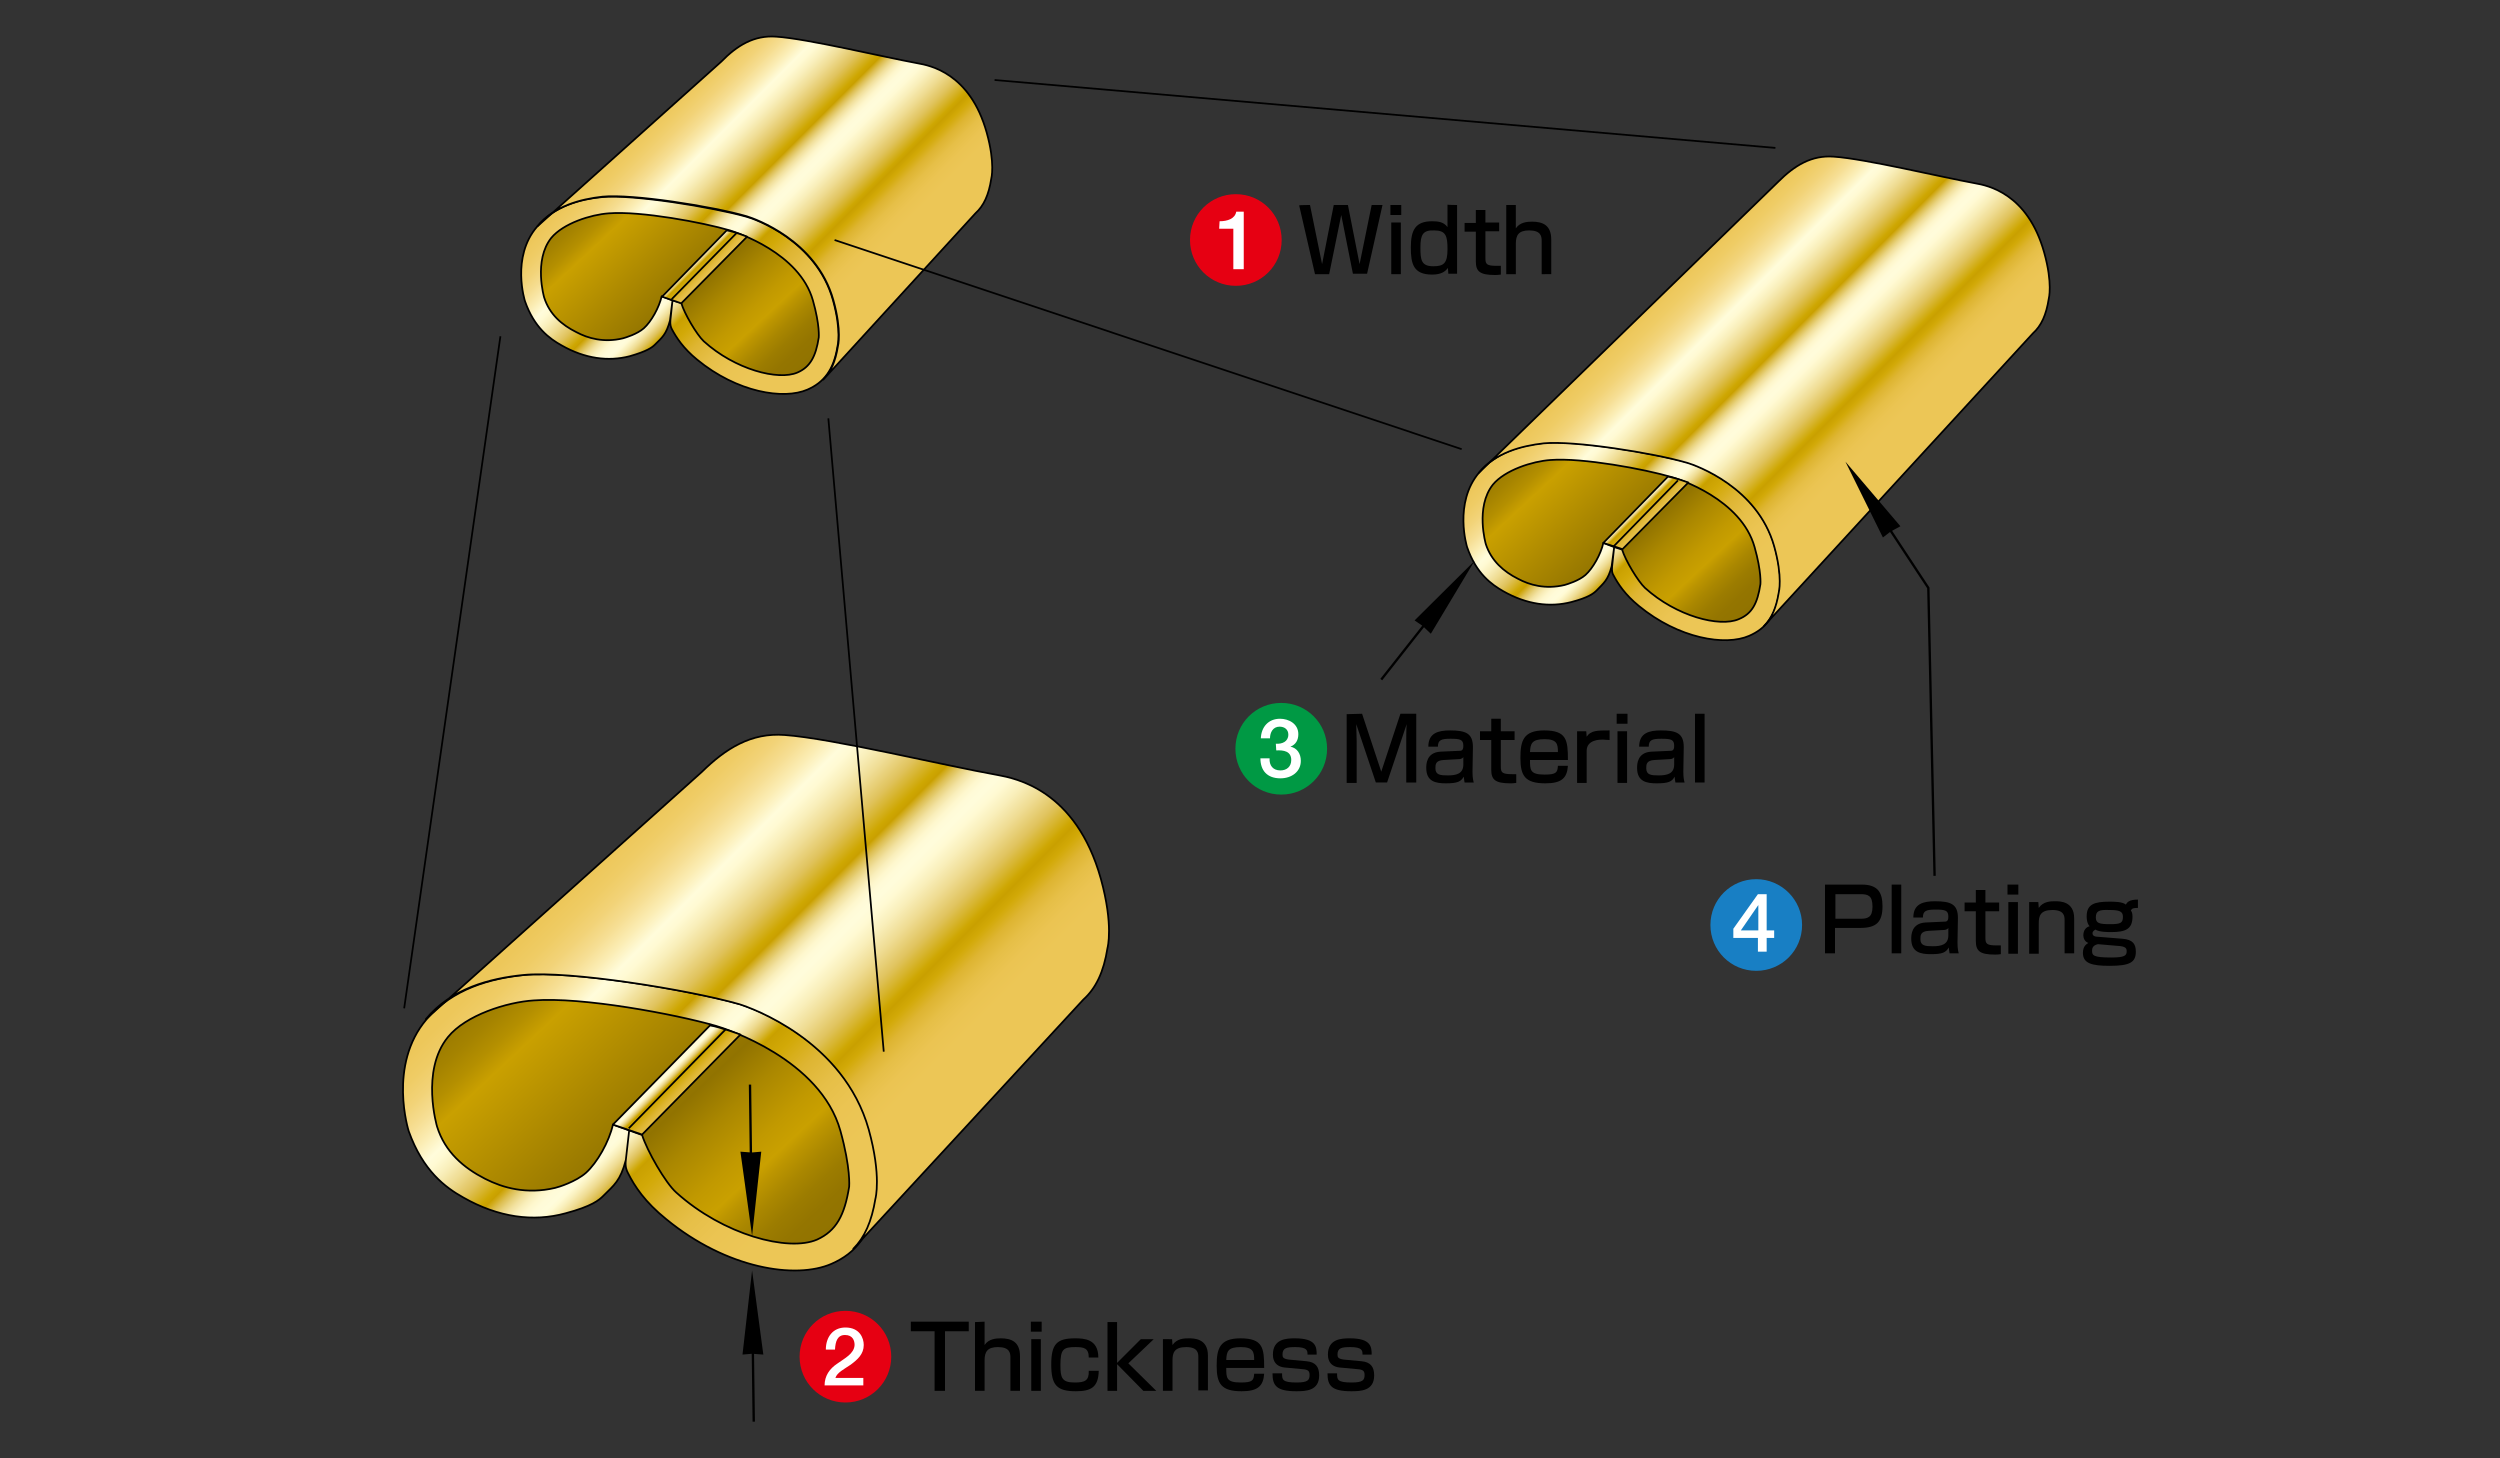
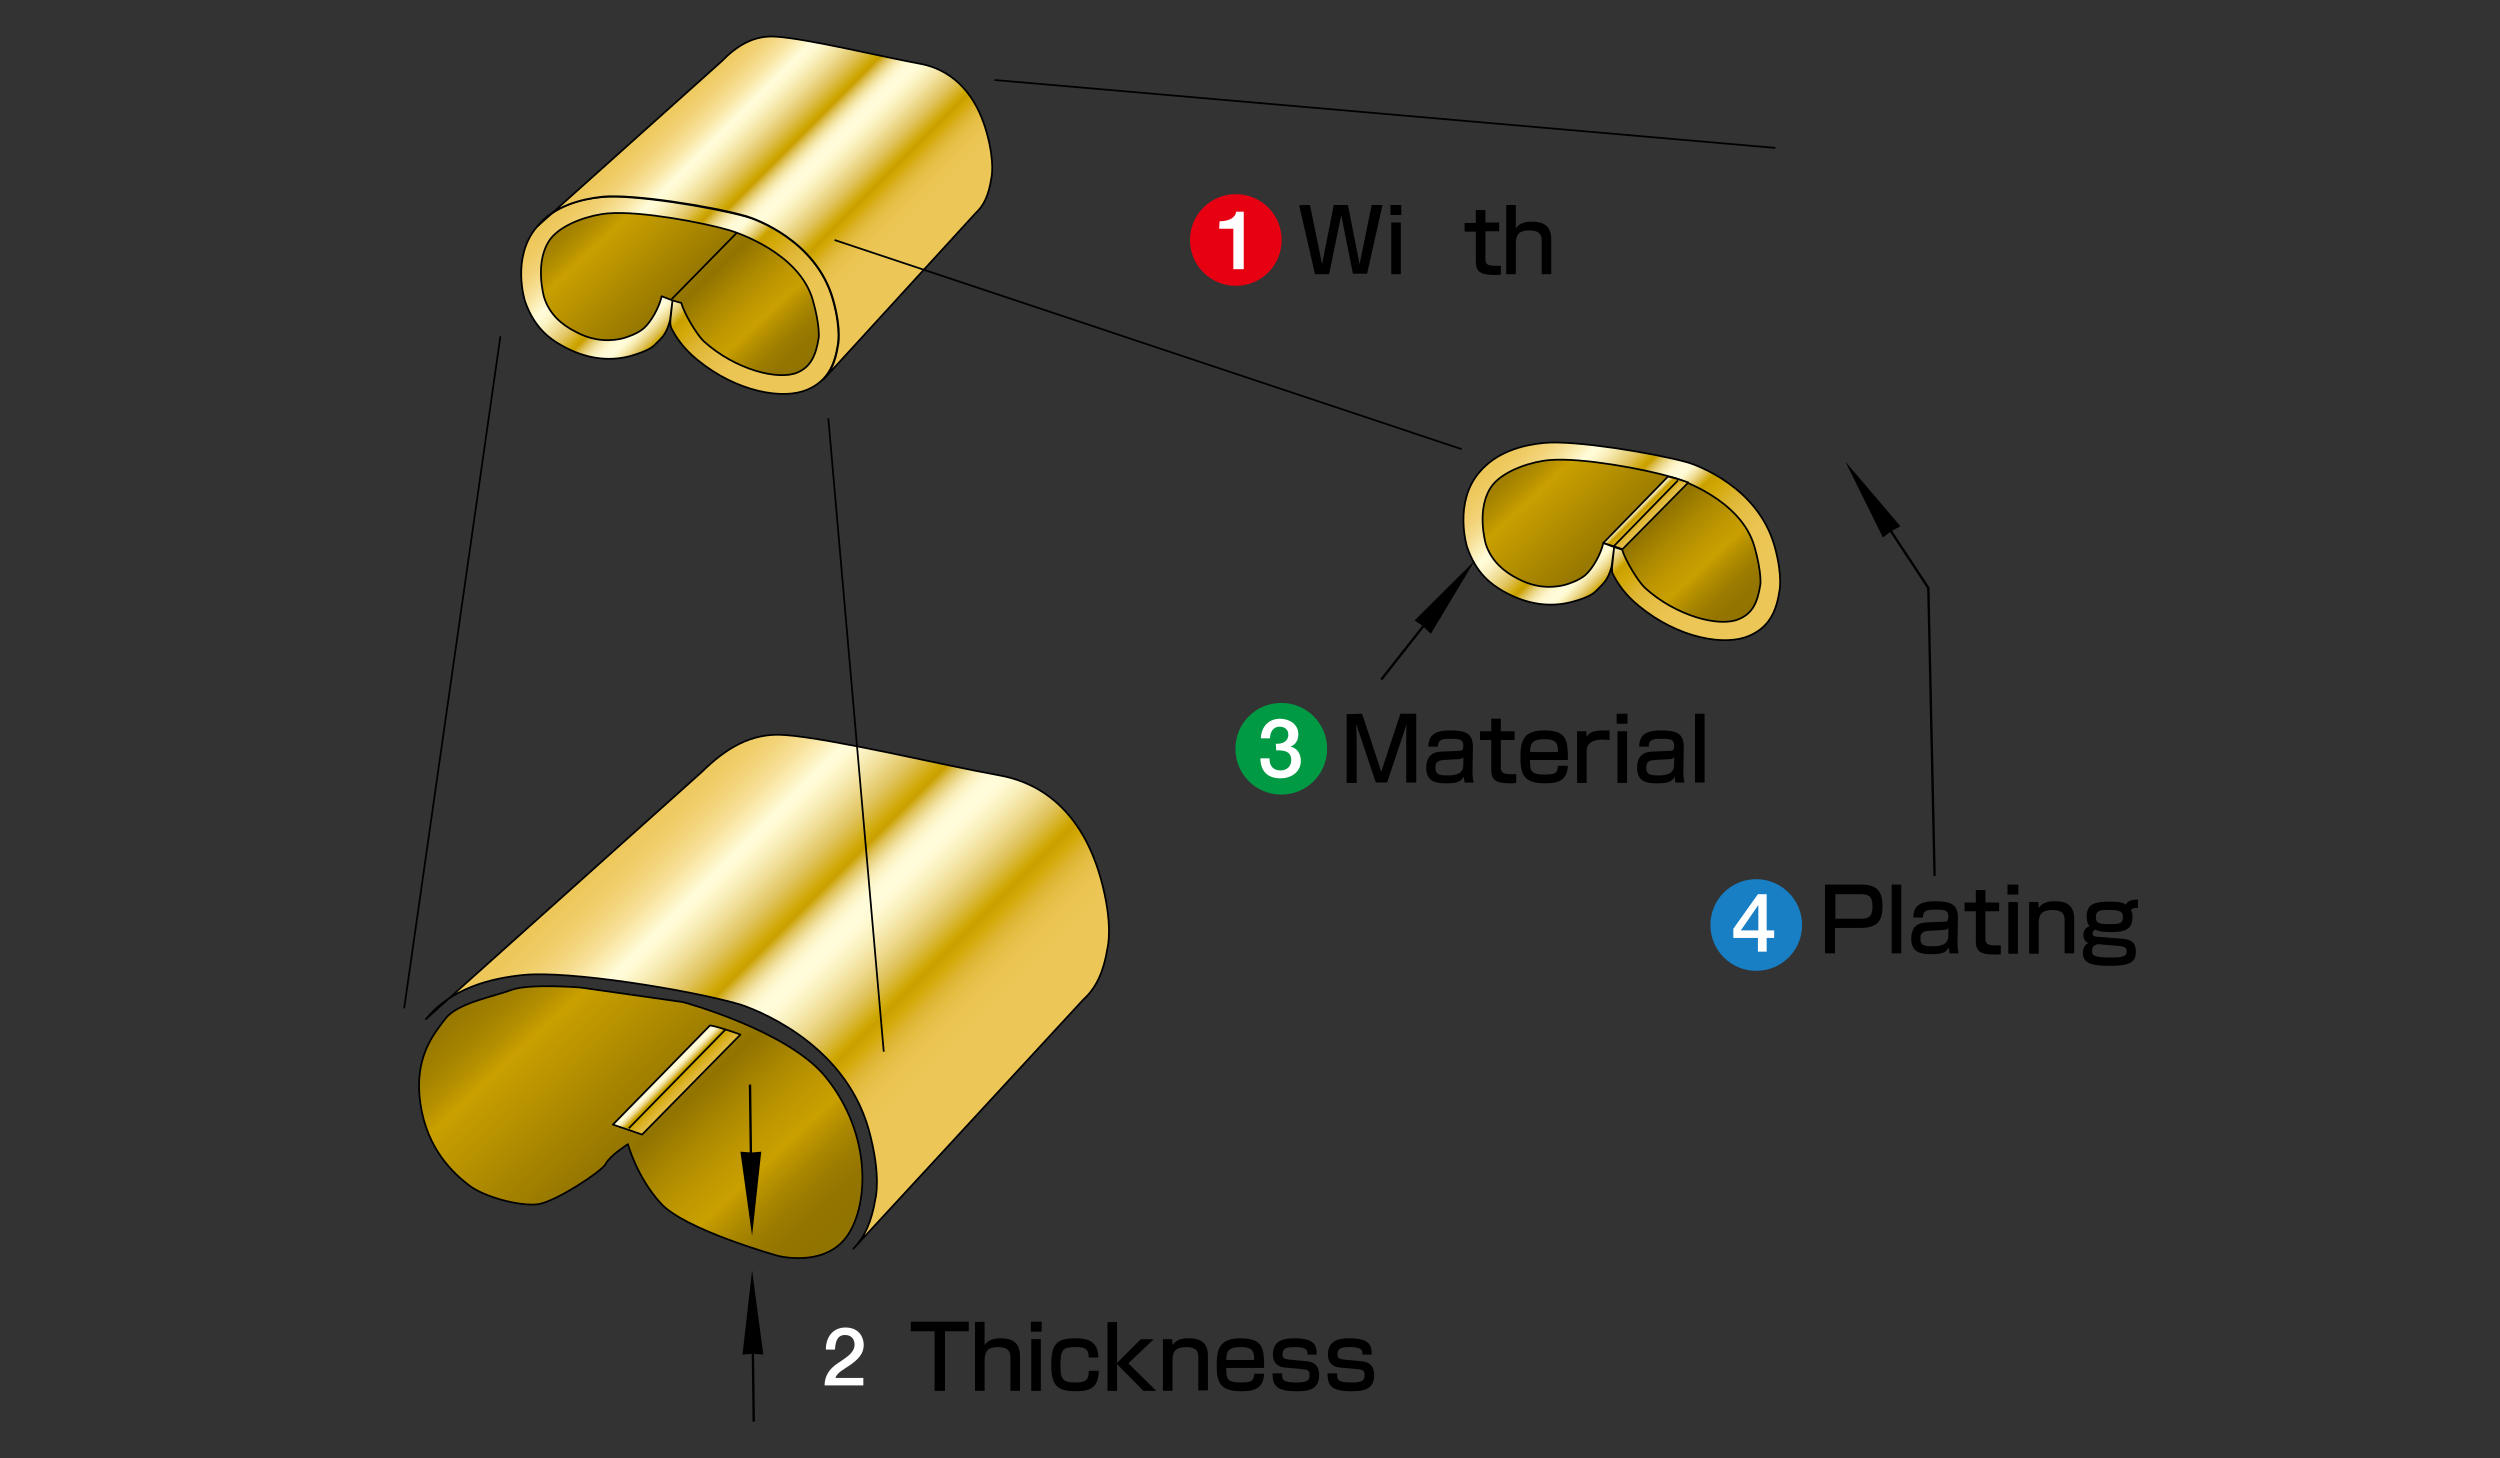
<svg xmlns="http://www.w3.org/2000/svg" version="1.1" id="レイヤー_1" x="0px" y="0px" width="600px" height="350px" viewBox="0 0 600 350" style="enable-background:new 0 0 600 350;" xml:space="preserve">
  <rect x="0" y="0" width="600" height="350" fill="#333333" stroke="none" />
  <style type="text/css">
	.st0{fill:url(#SVGID_1_);stroke:#000000;stroke-width:0.425;stroke-linejoin:round;}
	
		.st1{fill:url(#SVGID_00000135680457120562753340000013405902166769280130_);stroke:#000000;stroke-width:0.425;stroke-linejoin:round;}
	
		.st2{fill:url(#SVGID_00000093171686733970565090000006019366175213952689_);stroke:#000000;stroke-width:0.425;stroke-linejoin:round;}
	
		.st3{fill:url(#SVGID_00000151514083825297148650000016065581625967829421_);stroke:#000000;stroke-width:0.425;stroke-linejoin:round;}
	.st4{fill:none;stroke:#000000;stroke-width:0.425;stroke-linejoin:round;}
	
		.st5{fill:url(#SVGID_00000109714013015815137930000017648202013504132249_);stroke:#000000;stroke-width:0.425;stroke-linejoin:round;}
	
		.st6{fill:url(#SVGID_00000069389288696015543600000017967283785116639361_);stroke:#000000;stroke-width:0.425;stroke-linejoin:round;}
	
		.st7{fill:url(#SVGID_00000029008910599344783200000001464283186257465482_);stroke:#000000;stroke-width:0.425;stroke-linejoin:round;}
	
		.st8{fill:url(#SVGID_00000114060394501886583290000018403868144698899643_);stroke:#000000;stroke-width:0.425;stroke-linejoin:round;}
	
		.st9{fill:url(#SVGID_00000120522765210107142030000017618407135289553585_);stroke:#000000;stroke-width:0.425;stroke-linejoin:round;}
	
		.st10{fill:url(#SVGID_00000182527131095356508970000003490027778189301129_);stroke:#000000;stroke-width:0.425;stroke-linejoin:round;}
	
		.st11{fill:url(#SVGID_00000065070235646579630120000014024638353010619552_);stroke:#000000;stroke-width:0.425;stroke-linejoin:round;}
	
		.st12{fill:url(#SVGID_00000071531933801744504160000015345336017772912824_);stroke:#000000;stroke-width:0.425;stroke-linejoin:round;}
	.st13{fill:none;stroke:#000000;stroke-width:0.425;}
	.st14{fill:none;stroke:#000000;stroke-width:0.567;}
	.st15{fill:#E60012;}
	.st16{fill:#FFFFFF;}
	.st17{fill:#009944;}
	.st18{fill:#187FC4;}
</style>
  <g>
    <g>
      <g>
        <linearGradient id="SVGID_1_" gradientUnits="userSpaceOnUse" x1="44.53" y1="-53.119" x2="92.124" y2="-2.126" gradientTransform="matrix(1.369 0 0 1.369 64.719 103.756)">
          <stop offset="0.112" style="stop-color:#917300" />
          <stop offset="0.184" style="stop-color:#937400" />
          <stop offset="0.23" style="stop-color:#9A7A00" />
          <stop offset="0.268" style="stop-color:#A58300" />
          <stop offset="0.303" style="stop-color:#B48F00" />
          <stop offset="0.334" style="stop-color:#C79E00" />
          <stop offset="0.337" style="stop-color:#C9A000" />
          <stop offset="0.463" style="stop-color:#AD8900" />
          <stop offset="0.59" style="stop-color:#917300" />
          <stop offset="0.65" style="stop-color:#AA8700" />
          <stop offset="0.72" style="stop-color:#C19900" />
          <stop offset="0.758" style="stop-color:#C9A000" />
          <stop offset="0.777" style="stop-color:#BC9500" />
          <stop offset="0.809" style="stop-color:#AA8700" />
          <stop offset="0.842" style="stop-color:#9C7C00" />
          <stop offset="0.876" style="stop-color:#947500" />
          <stop offset="0.916" style="stop-color:#917300" />
        </linearGradient>
        <path class="st0" d="M192.8,63.5c-6.1-7.4-22.7-11.8-22.7-11.8l-16.4-2.3c0,0-8.3-0.6-11.1,0.4c-2.8,1.1-8.7,2.1-10.6,4.7     c-1.9,2.6-5,6.3-3.9,13.5c1.1,7.2,5.3,11.1,7.8,13c2.6,1.9,8.3,3.4,11.1,3c2.8-0.4,10.1-5.2,10.8-6.5s3.6-3.1,3.6-3.1     s1.4,5.2,5.2,9.4c3.8,4.2,18.8,8.5,18.8,8.5s7.1,1.9,10.8-2.8C199.8,84.6,200.6,72.9,192.8,63.5z" />
        <linearGradient id="SVGID_00000034786563218197486200000010678676870317973906_" gradientUnits="userSpaceOnUse" x1="38.868" y1="124.56" x2="80.419" y2="166.111" gradientTransform="matrix(1.369 0 0 1.369 82.058 -126.98)">
          <stop offset="1.120000e-02" style="stop-color:#ECC656" />
          <stop offset="5.540000e-02" style="stop-color:#EDC75A" />
          <stop offset="9.370000e-02" style="stop-color:#EFCC65" />
          <stop offset="0.13" style="stop-color:#F2D378" />
          <stop offset="0.165" style="stop-color:#F6DE93" />
          <stop offset="0.198" style="stop-color:#FBEDB4" />
          <stop offset="0.23" style="stop-color:#FFFCDB" />
          <stop offset="0.245" style="stop-color:#FFFAD3" />
          <stop offset="0.268" style="stop-color:#F9EFBB" />
          <stop offset="0.297" style="stop-color:#EFDC93" />
          <stop offset="0.331" style="stop-color:#E0C35D" />
          <stop offset="0.367" style="stop-color:#CEA702" />
          <stop offset="0.376" style="stop-color:#C9A000" />
          <stop offset="0.382" style="stop-color:#D1AB1B" />
          <stop offset="0.393" style="stop-color:#DDBF53" />
          <stop offset="0.404" style="stop-color:#E8D27D" />
          <stop offset="0.415" style="stop-color:#F2E19F" />
          <stop offset="0.427" style="stop-color:#F9EEBA" />
          <stop offset="0.439" style="stop-color:#FEF7CD" />
          <stop offset="0.452" style="stop-color:#FFFBD8" />
          <stop offset="0.466" style="stop-color:#FFFCDB" />
          <stop offset="0.474" style="stop-color:#FFFAD3" />
          <stop offset="0.485" style="stop-color:#F9EFBB" />
          <stop offset="0.5" style="stop-color:#EFDC93" />
          <stop offset="0.516" style="stop-color:#E0C35D" />
          <stop offset="0.535" style="stop-color:#CEA702" />
          <stop offset="0.539" style="stop-color:#C9A000" />
          <stop offset="0.572" style="stop-color:#D2A907" />
          <stop offset="0.626" style="stop-color:#DEB532" />
          <stop offset="0.682" style="stop-color:#E6BF47" />
          <stop offset="0.741" style="stop-color:#EBC452" />
          <stop offset="0.809" style="stop-color:#ECC656" />
          <stop offset="0.919" style="stop-color:#ECC656" />
          <stop offset="0.927" style="stop-color:#ECC656" />
        </linearGradient>
        <path style="fill:url(#SVGID_00000034786563218197486200000010678676870317973906_);stroke:#000000;stroke-width:0.425;stroke-linejoin:round;" d="     M161.4,72.1l-2.6-1c-0.6,2.7-2.5,6.1-4.3,7.7c-1.6,1.4-4.3,2.2-5,2.4c-4.6,1.1-8.4,0-11.2-1.5c-3.4-1.7-6.4-4.2-7.7-8.3     c0,0-2.6-8.9,1.7-14.3c2.9-3.5,9.5-5.6,13.8-5.9c7.7-0.6,22.6,2.2,29.1,4.1c1.6,0.5,16.7,5.4,19.9,16.8c1.7,6,1.4,8.9,1.4,8.9     c-0.7,4.6-2.1,7.1-5.1,8.4c-4.6,2-15-0.7-22.5-7.5c-1.7-1.6-4.7-6.7-5.4-9.2L161.4,72.1l-0.5,4.7c-0.1,1.1,0.1,1.7,0.3,2.1     c1.1,2.1,2.8,4.7,6.1,7.4c9.6,7.9,20.8,9.7,26.5,7.2c3.9-1.7,6.3-4.7,7.2-10.4c0,0,1-3.6-1.1-11.1c-4-14.3-18.8-19.5-20.8-20     c-8.2-2.3-27.3-5.4-34.6-4.7c-5.3,0.5-11.5,2.2-15.6,7.1c-6.3,7.3-2.9,17.9-2.9,17.9c2.2,6.3,5.9,9,8.8,10.6     c5.6,3.2,11.2,3.9,16.3,2.6c4.2-1.2,5.4-2.1,6.1-2.8c1.7-1.7,2.7-2.4,3.6-5.8L161.4,72.1z" />
        <linearGradient id="SVGID_00000178917187879475653040000011779205876610087046_" gradientUnits="userSpaceOnUse" x1="57.376" y1="106.064" x2="98.926" y2="147.613" gradientTransform="matrix(1.369 0 0 1.369 82.058 -126.98)">
          <stop offset="1.120000e-02" style="stop-color:#ECC656" />
          <stop offset="5.540000e-02" style="stop-color:#EDC75A" />
          <stop offset="9.370000e-02" style="stop-color:#EFCC65" />
          <stop offset="0.13" style="stop-color:#F2D378" />
          <stop offset="0.165" style="stop-color:#F6DE93" />
          <stop offset="0.198" style="stop-color:#FBEDB4" />
          <stop offset="0.23" style="stop-color:#FFFCDB" />
          <stop offset="0.248" style="stop-color:#FFFAD3" />
          <stop offset="0.275" style="stop-color:#F9EFBB" />
          <stop offset="0.31" style="stop-color:#EFDC93" />
          <stop offset="0.35" style="stop-color:#E0C35D" />
          <stop offset="0.394" style="stop-color:#CEA702" />
          <stop offset="0.405" style="stop-color:#C9A000" />
          <stop offset="0.41" style="stop-color:#D1AB1B" />
          <stop offset="0.421" style="stop-color:#DDBF53" />
          <stop offset="0.432" style="stop-color:#E8D27D" />
          <stop offset="0.443" style="stop-color:#F2E19F" />
          <stop offset="0.455" style="stop-color:#F9EEBA" />
          <stop offset="0.467" style="stop-color:#FEF7CD" />
          <stop offset="0.48" style="stop-color:#FFFBD8" />
          <stop offset="0.494" style="stop-color:#FFFCDB" />
          <stop offset="0.512" style="stop-color:#FFFAD3" />
          <stop offset="0.539" style="stop-color:#F9EFBB" />
          <stop offset="0.574" style="stop-color:#EFDC93" />
          <stop offset="0.614" style="stop-color:#E0C35D" />
          <stop offset="0.658" style="stop-color:#CEA702" />
          <stop offset="0.668" style="stop-color:#C9A000" />
          <stop offset="0.686" style="stop-color:#D2A907" />
          <stop offset="0.714" style="stop-color:#DEB532" />
          <stop offset="0.743" style="stop-color:#E6BF47" />
          <stop offset="0.774" style="stop-color:#EBC452" />
          <stop offset="0.809" style="stop-color:#ECC656" />
          <stop offset="0.919" style="stop-color:#ECC656" />
          <stop offset="0.927" style="stop-color:#ECC656" />
        </linearGradient>
        <path style="fill:url(#SVGID_00000178917187879475653040000011779205876610087046_);stroke:#000000;stroke-width:0.425;stroke-linejoin:round;" d="     M234.1,51.2c2-1.8,3.2-4.4,3.8-8.3c0,0,1-3.6-1.1-11.1c-4-14.3-13.7-16.1-16.5-16.6c-8.2-1.5-26.5-5.9-34-6.4     c-5.3-0.4-9.4,2.1-13.2,6L129,54.3c4-4.9,10.3-6.5,15.6-7.1c7.2-0.7,26.3,2.3,34.6,4.7c2,0.6,16.8,5.8,20.8,20.1     c2.1,7.5,1.1,11.1,1.1,11.1c-0.6,3.7-1.7,6.2-3.5,8L234.1,51.2z" />
        <linearGradient id="SVGID_00000047034752587671616220000014311687070999442832_" gradientUnits="userSpaceOnUse" x1="70.321" y1="-35.012" x2="80.225" y2="-25.107" gradientTransform="matrix(1.369 0 0 1.369 64.719 103.756)">
          <stop offset="1.120000e-02" style="stop-color:#ECC656" />
          <stop offset="5.540000e-02" style="stop-color:#EDC75A" />
          <stop offset="9.370000e-02" style="stop-color:#EFCC65" />
          <stop offset="0.13" style="stop-color:#F2D378" />
          <stop offset="0.165" style="stop-color:#F6DE93" />
          <stop offset="0.198" style="stop-color:#FBEDB4" />
          <stop offset="0.23" style="stop-color:#FFFCDB" />
          <stop offset="0.245" style="stop-color:#FFFAD3" />
          <stop offset="0.268" style="stop-color:#F9EFBB" />
          <stop offset="0.297" style="stop-color:#EFDC93" />
          <stop offset="0.331" style="stop-color:#E0C35D" />
          <stop offset="0.367" style="stop-color:#CEA702" />
          <stop offset="0.376" style="stop-color:#C9A000" />
          <stop offset="0.382" style="stop-color:#D1AB1B" />
          <stop offset="0.393" style="stop-color:#DDBF53" />
          <stop offset="0.404" style="stop-color:#E8D27D" />
          <stop offset="0.415" style="stop-color:#F2E19F" />
          <stop offset="0.427" style="stop-color:#F9EEBA" />
          <stop offset="0.439" style="stop-color:#FEF7CD" />
          <stop offset="0.452" style="stop-color:#FFFBD8" />
          <stop offset="0.466" style="stop-color:#FFFCDB" />
          <stop offset="0.474" style="stop-color:#FFFAD3" />
          <stop offset="0.485" style="stop-color:#F9EFBB" />
          <stop offset="0.5" style="stop-color:#EFDC93" />
          <stop offset="0.516" style="stop-color:#E0C35D" />
          <stop offset="0.535" style="stop-color:#CEA702" />
          <stop offset="0.539" style="stop-color:#C9A000" />
          <stop offset="0.572" style="stop-color:#D2A907" />
          <stop offset="0.626" style="stop-color:#DEB532" />
          <stop offset="0.682" style="stop-color:#E6BF47" />
          <stop offset="0.741" style="stop-color:#EBC452" />
          <stop offset="0.809" style="stop-color:#ECC656" />
          <stop offset="0.919" style="stop-color:#ECC656" />
          <stop offset="0.927" style="stop-color:#ECC656" />
        </linearGradient>
-         <path style="fill:url(#SVGID_00000047034752587671616220000014311687070999442832_);stroke:#000000;stroke-width:0.425;stroke-linejoin:round;" d="     M158.9,71.2l15.5-15.9c1.6,0.2,4.9,1.5,4.9,1.5l-15.8,16L158.9,71.2z" />
        <line class="st4" x1="161.2" y1="71.8" x2="176.8" y2="55.9" />
      </g>
      <g>
        <linearGradient id="SVGID_00000063614285870587452020000008140527310461768114_" gradientUnits="userSpaceOnUse" x1="150.168" y1="20.608" x2="197.763" y2="71.602" gradientTransform="matrix(2.053 0 0 2.053 -210.091 168.338)">
          <stop offset="0.112" style="stop-color:#917300" />
          <stop offset="0.184" style="stop-color:#937400" />
          <stop offset="0.23" style="stop-color:#9A7A00" />
          <stop offset="0.268" style="stop-color:#A58300" />
          <stop offset="0.303" style="stop-color:#B48F00" />
          <stop offset="0.334" style="stop-color:#C79E00" />
          <stop offset="0.337" style="stop-color:#C9A000" />
          <stop offset="0.463" style="stop-color:#AD8900" />
          <stop offset="0.59" style="stop-color:#917300" />
          <stop offset="0.65" style="stop-color:#AA8700" />
          <stop offset="0.72" style="stop-color:#C19900" />
          <stop offset="0.758" style="stop-color:#C9A000" />
          <stop offset="0.777" style="stop-color:#BC9500" />
          <stop offset="0.809" style="stop-color:#AA8700" />
          <stop offset="0.842" style="stop-color:#9C7C00" />
          <stop offset="0.876" style="stop-color:#947500" />
          <stop offset="0.916" style="stop-color:#917300" />
        </linearGradient>
        <path style="fill:url(#SVGID_00000063614285870587452020000008140527310461768114_);stroke:#000000;stroke-width:0.425;stroke-linejoin:round;" d="     M198,258.3c-9.2-11.1-34.1-17.8-34.1-17.8l-24.6-3.5c0,0-12.5-1-16.6,0.6c-4.2,1.6-13,3.1-15.9,7c-2.9,3.8-7.5,9.4-5.9,20.3     c1.6,10.9,7.9,16.7,11.7,19.6c3.8,2.9,12.5,5.1,16.6,4.5c4.1-0.6,15.2-7.8,16.2-9.7c0.9-1.9,5.3-4.7,5.3-4.7s2.1,7.8,7.8,14.1     c5.6,6.4,28.2,12.7,28.2,12.7s10.6,2.8,16.2-4.2C208.5,290.1,209.6,272.4,198,258.3z" />
        <linearGradient id="SVGID_00000166635914705437676160000017364808986394473126_" gradientUnits="userSpaceOnUse" x1="144.521" y1="198.285" x2="186.071" y2="239.835" gradientTransform="matrix(2.053 0 0 2.053 -184.08 -177.766)">
          <stop offset="1.120000e-02" style="stop-color:#ECC656" />
          <stop offset="5.540000e-02" style="stop-color:#EDC75A" />
          <stop offset="9.370000e-02" style="stop-color:#EFCC65" />
          <stop offset="0.13" style="stop-color:#F2D378" />
          <stop offset="0.165" style="stop-color:#F6DE93" />
          <stop offset="0.198" style="stop-color:#FBEDB4" />
          <stop offset="0.23" style="stop-color:#FFFCDB" />
          <stop offset="0.245" style="stop-color:#FFFAD3" />
          <stop offset="0.268" style="stop-color:#F9EFBB" />
          <stop offset="0.297" style="stop-color:#EFDC93" />
          <stop offset="0.331" style="stop-color:#E0C35D" />
          <stop offset="0.367" style="stop-color:#CEA702" />
          <stop offset="0.376" style="stop-color:#C9A000" />
          <stop offset="0.382" style="stop-color:#D1AB1B" />
          <stop offset="0.393" style="stop-color:#DDBF53" />
          <stop offset="0.404" style="stop-color:#E8D27D" />
          <stop offset="0.415" style="stop-color:#F2E19F" />
          <stop offset="0.427" style="stop-color:#F9EEBA" />
          <stop offset="0.439" style="stop-color:#FEF7CD" />
          <stop offset="0.452" style="stop-color:#FFFBD8" />
          <stop offset="0.466" style="stop-color:#FFFCDB" />
          <stop offset="0.474" style="stop-color:#FFFAD3" />
          <stop offset="0.485" style="stop-color:#F9EFBB" />
          <stop offset="0.5" style="stop-color:#EFDC93" />
          <stop offset="0.516" style="stop-color:#E0C35D" />
          <stop offset="0.535" style="stop-color:#CEA702" />
          <stop offset="0.539" style="stop-color:#C9A000" />
          <stop offset="0.572" style="stop-color:#D2A907" />
          <stop offset="0.626" style="stop-color:#DEB532" />
          <stop offset="0.682" style="stop-color:#E6BF47" />
          <stop offset="0.741" style="stop-color:#EBC452" />
          <stop offset="0.809" style="stop-color:#ECC656" />
          <stop offset="0.919" style="stop-color:#ECC656" />
          <stop offset="0.927" style="stop-color:#ECC656" />
        </linearGradient>
-         <path style="fill:url(#SVGID_00000166635914705437676160000017364808986394473126_);stroke:#000000;stroke-width:0.425;stroke-linejoin:round;" d="     M151,271.3l-3.9-1.4c-0.9,4.1-3.8,9.2-6.5,11.6c-2.4,2.1-6.5,3.4-7.4,3.6c-6.8,1.6-12.5,0-16.8-2.2c-5.1-2.6-9.6-6.4-11.5-12.5     c0,0-4-13.4,2.6-21.5c4.3-5.3,14.2-8.4,20.6-8.8c11.6-0.9,33.9,3.3,43.7,6.1c2.4,0.7,25.1,8,29.9,25.2c2.5,9,2.1,13.4,2.1,13.4     c-1.1,6.9-3.1,10.6-7.7,12.7c-6.9,3-22.5-1.1-33.8-11.3c-2.6-2.3-7-10-8.2-13.8L151,271.3l-0.8,7.1c-0.2,1.7,0.2,2.5,0.5,3.1     c1.6,3.2,4.1,7,9.2,11.1c14.5,11.9,31.1,14.5,39.7,10.7c5.9-2.6,9.4-7,10.7-15.6c0,0,1.5-5.4-1.6-16.6     c-6-21.4-28.2-29.2-31.1-30.1c-12.3-3.5-40.9-8.1-51.8-7c-8,0.8-17.2,3.3-23.4,10.6c-9.4,11-4.3,26.9-4.3,26.9     c3.4,9.5,8.8,13.5,13.1,15.9c8.4,4.8,16.8,5.9,24.5,3.8c6.4-1.7,8.1-3.2,9.1-4.2c2.6-2.6,4.1-3.6,5.4-8.6L151,271.3z" />
        <linearGradient id="SVGID_00000145753421102372560330000007214338285827251898_" gradientUnits="userSpaceOnUse" x1="163.024" y1="179.77" x2="204.573" y2="221.319" gradientTransform="matrix(2.053 0 0 2.053 -184.08 -177.766)">
          <stop offset="1.120000e-02" style="stop-color:#ECC656" />
          <stop offset="5.540000e-02" style="stop-color:#EDC75A" />
          <stop offset="9.370000e-02" style="stop-color:#EFCC65" />
          <stop offset="0.13" style="stop-color:#F2D378" />
          <stop offset="0.165" style="stop-color:#F6DE93" />
          <stop offset="0.198" style="stop-color:#FBEDB4" />
          <stop offset="0.23" style="stop-color:#FFFCDB" />
          <stop offset="0.248" style="stop-color:#FFFAD3" />
          <stop offset="0.275" style="stop-color:#F9EFBB" />
          <stop offset="0.31" style="stop-color:#EFDC93" />
          <stop offset="0.35" style="stop-color:#E0C35D" />
          <stop offset="0.394" style="stop-color:#CEA702" />
          <stop offset="0.405" style="stop-color:#C9A000" />
          <stop offset="0.41" style="stop-color:#D1AB1B" />
          <stop offset="0.421" style="stop-color:#DDBF53" />
          <stop offset="0.432" style="stop-color:#E8D27D" />
          <stop offset="0.443" style="stop-color:#F2E19F" />
          <stop offset="0.455" style="stop-color:#F9EEBA" />
          <stop offset="0.467" style="stop-color:#FEF7CD" />
          <stop offset="0.48" style="stop-color:#FFFBD8" />
          <stop offset="0.494" style="stop-color:#FFFCDB" />
          <stop offset="0.512" style="stop-color:#FFFAD3" />
          <stop offset="0.539" style="stop-color:#F9EFBB" />
          <stop offset="0.574" style="stop-color:#EFDC93" />
          <stop offset="0.614" style="stop-color:#E0C35D" />
          <stop offset="0.658" style="stop-color:#CEA702" />
          <stop offset="0.668" style="stop-color:#C9A000" />
          <stop offset="0.686" style="stop-color:#D2A907" />
          <stop offset="0.714" style="stop-color:#DEB532" />
          <stop offset="0.743" style="stop-color:#E6BF47" />
          <stop offset="0.774" style="stop-color:#EBC452" />
          <stop offset="0.809" style="stop-color:#ECC656" />
          <stop offset="0.919" style="stop-color:#ECC656" />
          <stop offset="0.927" style="stop-color:#ECC656" />
        </linearGradient>
        <path style="fill:url(#SVGID_00000145753421102372560330000007214338285827251898_);stroke:#000000;stroke-width:0.425;stroke-linejoin:round;" d="     M260,239.9c3-2.7,4.9-6.6,5.8-12.4c0,0,1.5-5.4-1.6-16.6c-6-21.4-20.5-24.1-24.8-24.9c-12.4-2.2-39.8-8.8-51.1-9.6     c-8-0.6-14.1,3.2-19.9,8.9l-66.2,59.3c6.1-7.4,15.4-9.8,23.4-10.6c10.9-1.1,39.5,3.5,51.8,7c2.9,0.9,25.1,8.7,31.1,30.1     c3.1,11.2,1.6,16.6,1.6,16.6c-0.9,5.5-2.6,9.3-5.3,12L260,239.9z" />
        <linearGradient id="SVGID_00000004541197900306458380000002653966398549825160_" gradientUnits="userSpaceOnUse" x1="175.972" y1="38.702" x2="185.875" y2="48.605" gradientTransform="matrix(2.053 0 0 2.053 -210.091 168.338)">
          <stop offset="1.120000e-02" style="stop-color:#ECC656" />
          <stop offset="5.540000e-02" style="stop-color:#EDC75A" />
          <stop offset="9.370000e-02" style="stop-color:#EFCC65" />
          <stop offset="0.13" style="stop-color:#F2D378" />
          <stop offset="0.165" style="stop-color:#F6DE93" />
          <stop offset="0.198" style="stop-color:#FBEDB4" />
          <stop offset="0.23" style="stop-color:#FFFCDB" />
          <stop offset="0.245" style="stop-color:#FFFAD3" />
          <stop offset="0.268" style="stop-color:#F9EFBB" />
          <stop offset="0.297" style="stop-color:#EFDC93" />
          <stop offset="0.331" style="stop-color:#E0C35D" />
          <stop offset="0.367" style="stop-color:#CEA702" />
          <stop offset="0.376" style="stop-color:#C9A000" />
          <stop offset="0.382" style="stop-color:#D1AB1B" />
          <stop offset="0.393" style="stop-color:#DDBF53" />
          <stop offset="0.404" style="stop-color:#E8D27D" />
          <stop offset="0.415" style="stop-color:#F2E19F" />
          <stop offset="0.427" style="stop-color:#F9EEBA" />
          <stop offset="0.439" style="stop-color:#FEF7CD" />
          <stop offset="0.452" style="stop-color:#FFFBD8" />
          <stop offset="0.466" style="stop-color:#FFFCDB" />
          <stop offset="0.474" style="stop-color:#FFFAD3" />
          <stop offset="0.485" style="stop-color:#F9EFBB" />
          <stop offset="0.5" style="stop-color:#EFDC93" />
          <stop offset="0.516" style="stop-color:#E0C35D" />
          <stop offset="0.535" style="stop-color:#CEA702" />
          <stop offset="0.539" style="stop-color:#C9A000" />
          <stop offset="0.572" style="stop-color:#D2A907" />
          <stop offset="0.626" style="stop-color:#DEB532" />
          <stop offset="0.682" style="stop-color:#E6BF47" />
          <stop offset="0.741" style="stop-color:#EBC452" />
          <stop offset="0.809" style="stop-color:#ECC656" />
          <stop offset="0.919" style="stop-color:#ECC656" />
          <stop offset="0.927" style="stop-color:#ECC656" />
        </linearGradient>
        <path style="fill:url(#SVGID_00000004541197900306458380000002653966398549825160_);stroke:#000000;stroke-width:0.425;stroke-linejoin:round;" d="     M147.1,269.9l23.3-23.8c2.5,0.4,7.3,2.2,7.3,2.2l-23.6,24L147.1,269.9z" />
        <line class="st4" x1="150.9" y1="270.8" x2="174.2" y2="247" />
      </g>
      <g>
        <linearGradient id="SVGID_00000008849890248413787690000001574924090042084531_" gradientUnits="userSpaceOnUse" x1="136.792" y1="-28.959" x2="184.386" y2="22.034" gradientTransform="matrix(1.369 0 0 1.369 164.41 129.867)">
          <stop offset="0.112" style="stop-color:#917300" />
          <stop offset="0.184" style="stop-color:#937400" />
          <stop offset="0.23" style="stop-color:#9A7A00" />
          <stop offset="0.268" style="stop-color:#A58300" />
          <stop offset="0.303" style="stop-color:#B48F00" />
          <stop offset="0.334" style="stop-color:#C79E00" />
          <stop offset="0.337" style="stop-color:#C9A000" />
          <stop offset="0.463" style="stop-color:#AD8900" />
          <stop offset="0.59" style="stop-color:#917300" />
          <stop offset="0.65" style="stop-color:#AA8700" />
          <stop offset="0.72" style="stop-color:#C19900" />
          <stop offset="0.758" style="stop-color:#C9A000" />
          <stop offset="0.777" style="stop-color:#BC9500" />
          <stop offset="0.809" style="stop-color:#AA8700" />
          <stop offset="0.842" style="stop-color:#9C7C00" />
          <stop offset="0.876" style="stop-color:#947500" />
          <stop offset="0.916" style="stop-color:#917300" />
        </linearGradient>
        <path style="fill:url(#SVGID_00000008849890248413787690000001574924090042084531_);stroke:#000000;stroke-width:0.425;stroke-linejoin:round;" d="     M418.7,122.7c-6.1-7.4-22.7-11.8-22.7-11.8l-16.4-2.3c0,0-8.3-0.6-11.1,0.4c-2.8,1.1-8.7,2.1-10.6,4.7c-1.9,2.6-5,6.3-4,13.5     s5.3,11.1,7.8,13s8.3,3.4,11.1,3c2.8-0.4,10.1-5.2,10.8-6.5s3.6-3.1,3.6-3.1s1.4,5.2,5.2,9.4c3.8,4.2,18.8,8.5,18.8,8.5     s7,1.9,10.8-2.8C425.8,143.8,426.5,132,418.7,122.7z" />
        <linearGradient id="SVGID_00000020368943749908441070000014843134550261726390_" gradientUnits="userSpaceOnUse" x1="131.118" y1="148.73" x2="172.669" y2="190.28" gradientTransform="matrix(1.369 0 0 1.369 181.751 -100.87)">
          <stop offset="1.120000e-02" style="stop-color:#ECC656" />
          <stop offset="5.540000e-02" style="stop-color:#EDC75A" />
          <stop offset="9.370000e-02" style="stop-color:#EFCC65" />
          <stop offset="0.13" style="stop-color:#F2D378" />
          <stop offset="0.165" style="stop-color:#F6DE93" />
          <stop offset="0.198" style="stop-color:#FBEDB4" />
          <stop offset="0.23" style="stop-color:#FFFCDB" />
          <stop offset="0.245" style="stop-color:#FFFAD3" />
          <stop offset="0.268" style="stop-color:#F9EFBB" />
          <stop offset="0.297" style="stop-color:#EFDC93" />
          <stop offset="0.331" style="stop-color:#E0C35D" />
          <stop offset="0.367" style="stop-color:#CEA702" />
          <stop offset="0.376" style="stop-color:#C9A000" />
          <stop offset="0.382" style="stop-color:#D1AB1B" />
          <stop offset="0.393" style="stop-color:#DDBF53" />
          <stop offset="0.404" style="stop-color:#E8D27D" />
          <stop offset="0.415" style="stop-color:#F2E19F" />
          <stop offset="0.427" style="stop-color:#F9EEBA" />
          <stop offset="0.439" style="stop-color:#FEF7CD" />
          <stop offset="0.452" style="stop-color:#FFFBD8" />
          <stop offset="0.466" style="stop-color:#FFFCDB" />
          <stop offset="0.474" style="stop-color:#FFFAD3" />
          <stop offset="0.485" style="stop-color:#F9EFBB" />
          <stop offset="0.5" style="stop-color:#EFDC93" />
          <stop offset="0.516" style="stop-color:#E0C35D" />
          <stop offset="0.535" style="stop-color:#CEA702" />
          <stop offset="0.539" style="stop-color:#C9A000" />
          <stop offset="0.572" style="stop-color:#D2A907" />
          <stop offset="0.626" style="stop-color:#DEB532" />
          <stop offset="0.682" style="stop-color:#E6BF47" />
          <stop offset="0.741" style="stop-color:#EBC452" />
          <stop offset="0.809" style="stop-color:#ECC656" />
          <stop offset="0.919" style="stop-color:#ECC656" />
          <stop offset="0.927" style="stop-color:#ECC656" />
        </linearGradient>
        <path style="fill:url(#SVGID_00000020368943749908441070000014843134550261726390_);stroke:#000000;stroke-width:0.425;stroke-linejoin:round;" d="     M387.4,131.3l-2.6-1c-0.6,2.7-2.5,6.1-4.3,7.7c-1.6,1.4-4.3,2.2-5,2.4c-4.6,1.1-8.4,0-11.2-1.5c-3.4-1.7-6.4-4.3-7.7-8.3     c0,0-2.6-8.9,1.7-14.3c2.9-3.5,9.5-5.6,13.8-5.9c7.7-0.6,22.6,2.2,29.1,4.1c1.6,0.4,16.7,5.3,19.9,16.8c1.7,6,1.4,8.9,1.4,8.9     c-0.7,4.6-2,7.1-5.2,8.4c-4.6,2-15-0.7-22.5-7.5c-1.7-1.6-4.7-6.6-5.5-9.2L387.4,131.3l-0.5,4.7c-0.1,1.1,0.1,1.7,0.3,2     c1.1,2.1,2.8,4.7,6.1,7.4c9.6,7.9,20.8,9.7,26.5,7.2c3.9-1.7,6.3-4.6,7.2-10.4c0,0,1-3.6-1.1-11.1c-4-14.3-18.8-19.5-20.8-20.1     c-8.2-2.3-27.3-5.4-34.5-4.7c-5.3,0.5-11.5,2.2-15.6,7.1c-6.2,7.3-2.9,17.9-2.9,17.9c2.2,6.4,5.9,9,8.7,10.6     c5.6,3.2,11.2,3.9,16.3,2.6c4.2-1.1,5.4-2.1,6.1-2.8c1.7-1.8,2.7-2.4,3.6-5.8L387.4,131.3z" />
        <linearGradient id="SVGID_00000142859204376760157170000015111854238726400169_" gradientUnits="userSpaceOnUse" x1="160.264" y1="119.578" x2="201.815" y2="161.129" gradientTransform="matrix(1.369 0 0 1.369 181.751 -100.87)">
          <stop offset="1.120000e-02" style="stop-color:#ECC656" />
          <stop offset="5.540000e-02" style="stop-color:#EDC75A" />
          <stop offset="9.370000e-02" style="stop-color:#EFCC65" />
          <stop offset="0.13" style="stop-color:#F2D378" />
          <stop offset="0.165" style="stop-color:#F6DE93" />
          <stop offset="0.198" style="stop-color:#FBEDB4" />
          <stop offset="0.23" style="stop-color:#FFFCDB" />
          <stop offset="0.248" style="stop-color:#FFFAD3" />
          <stop offset="0.275" style="stop-color:#F9EFBB" />
          <stop offset="0.31" style="stop-color:#EFDC93" />
          <stop offset="0.35" style="stop-color:#E0C35D" />
          <stop offset="0.394" style="stop-color:#CEA702" />
          <stop offset="0.405" style="stop-color:#C9A000" />
          <stop offset="0.41" style="stop-color:#D1AB1B" />
          <stop offset="0.421" style="stop-color:#DDBF53" />
          <stop offset="0.432" style="stop-color:#E8D27D" />
          <stop offset="0.443" style="stop-color:#F2E19F" />
          <stop offset="0.455" style="stop-color:#F9EEBA" />
          <stop offset="0.467" style="stop-color:#FEF7CD" />
          <stop offset="0.48" style="stop-color:#FFFBD8" />
          <stop offset="0.494" style="stop-color:#FFFCDB" />
          <stop offset="0.512" style="stop-color:#FFFAD3" />
          <stop offset="0.539" style="stop-color:#F9EFBB" />
          <stop offset="0.574" style="stop-color:#EFDC93" />
          <stop offset="0.614" style="stop-color:#E0C35D" />
          <stop offset="0.658" style="stop-color:#CEA702" />
          <stop offset="0.668" style="stop-color:#C9A000" />
          <stop offset="0.686" style="stop-color:#D2A907" />
          <stop offset="0.714" style="stop-color:#DEB532" />
          <stop offset="0.743" style="stop-color:#E6BF47" />
          <stop offset="0.774" style="stop-color:#EBC452" />
          <stop offset="0.809" style="stop-color:#ECC656" />
          <stop offset="0.919" style="stop-color:#ECC656" />
          <stop offset="0.927" style="stop-color:#ECC656" />
        </linearGradient>
-         <path style="fill:url(#SVGID_00000142859204376760157170000015111854238726400169_);stroke:#000000;stroke-width:0.425;stroke-linejoin:round;" d="     M487.9,80c2-1.8,3.2-4.4,3.8-8.3c0,0,1-3.6-1.1-11.1c-4-14.3-13.7-16.1-16.5-16.6c-8.2-1.5-26.5-5.9-34-6.4     c-5.3-0.4-9.4,2.1-13.3,6l-71.9,69.9c4-4.9,10.3-6.5,15.6-7.1c7.3-0.7,26.3,2.3,34.5,4.7c2,0.6,16.8,5.8,20.8,20     c2.1,7.5,1.1,11.1,1.1,11.1c-0.6,3.7-1.7,6.2-3.5,8L487.9,80z" />
        <linearGradient id="SVGID_00000113321924317746821190000011811780741058134919_" gradientUnits="userSpaceOnUse" x1="162.589" y1="-10.835" x2="172.486" y2="-0.938" gradientTransform="matrix(1.369 0 0 1.369 164.41 129.867)">
          <stop offset="1.120000e-02" style="stop-color:#ECC656" />
          <stop offset="5.540000e-02" style="stop-color:#EDC75A" />
          <stop offset="9.370000e-02" style="stop-color:#EFCC65" />
          <stop offset="0.13" style="stop-color:#F2D378" />
          <stop offset="0.165" style="stop-color:#F6DE93" />
          <stop offset="0.198" style="stop-color:#FBEDB4" />
          <stop offset="0.23" style="stop-color:#FFFCDB" />
          <stop offset="0.245" style="stop-color:#FFFAD3" />
          <stop offset="0.268" style="stop-color:#F9EFBB" />
          <stop offset="0.297" style="stop-color:#EFDC93" />
          <stop offset="0.331" style="stop-color:#E0C35D" />
          <stop offset="0.367" style="stop-color:#CEA702" />
          <stop offset="0.376" style="stop-color:#C9A000" />
          <stop offset="0.382" style="stop-color:#D1AB1B" />
          <stop offset="0.393" style="stop-color:#DDBF53" />
          <stop offset="0.404" style="stop-color:#E8D27D" />
          <stop offset="0.415" style="stop-color:#F2E19F" />
          <stop offset="0.427" style="stop-color:#F9EEBA" />
          <stop offset="0.439" style="stop-color:#FEF7CD" />
          <stop offset="0.452" style="stop-color:#FFFBD8" />
          <stop offset="0.466" style="stop-color:#FFFCDB" />
          <stop offset="0.474" style="stop-color:#FFFAD3" />
          <stop offset="0.485" style="stop-color:#F9EFBB" />
          <stop offset="0.5" style="stop-color:#EFDC93" />
          <stop offset="0.516" style="stop-color:#E0C35D" />
          <stop offset="0.535" style="stop-color:#CEA702" />
          <stop offset="0.539" style="stop-color:#C9A000" />
          <stop offset="0.572" style="stop-color:#D2A907" />
          <stop offset="0.626" style="stop-color:#DEB532" />
          <stop offset="0.682" style="stop-color:#E6BF47" />
          <stop offset="0.741" style="stop-color:#EBC452" />
          <stop offset="0.809" style="stop-color:#ECC656" />
          <stop offset="0.919" style="stop-color:#ECC656" />
          <stop offset="0.927" style="stop-color:#ECC656" />
        </linearGradient>
        <path style="fill:url(#SVGID_00000113321924317746821190000011811780741058134919_);stroke:#000000;stroke-width:0.425;stroke-linejoin:round;" d="     M384.8,130.3l15.5-15.9c1.6,0.2,4.9,1.4,4.9,1.4l-15.8,16L384.8,130.3z" />
        <line class="st4" x1="387.2" y1="131.2" x2="402.7" y2="115.3" />
      </g>
    </g>
    <line class="st13" x1="238.7" y1="19.2" x2="426.1" y2="35.5" />
    <line class="st13" x1="200.3" y1="57.6" x2="350.8" y2="107.8" />
    <line class="st13" x1="120.1" y1="80.7" x2="97" y2="242" />
    <line class="st13" x1="198.8" y1="100.4" x2="212.1" y2="252.4" />
    <g>
      <g>
        <polygon points="456.1,126.3 442.9,110.8 451.9,129 453.7,127.6    " />
      </g>
      <polyline class="st14" points="445.6,115 462.8,141.1 464.3,210.2   " />
    </g>
    <g>
      <g>
        <polygon points="343.4,152.1 353.9,134.6 339.5,148.9 341.4,150.2    " />
      </g>
      <line class="st14" x1="350.8" y1="138.6" x2="331.5" y2="163.1" />
    </g>
    <g>
      <g>
        <polygon points="183.2,325.1 180.5,304.9 178.2,325.1 180.5,324.9    " />
      </g>
      <line class="st14" x1="180.5" y1="310" x2="180.9" y2="341.2" />
    </g>
    <g>
      <g>
        <polygon points="177.7,276.4 180.5,296.6 182.7,276.4 180.4,276.6    " />
      </g>
      <line class="st14" x1="180.4" y1="291.6" x2="180" y2="260.3" />
    </g>
  </g>
  <g>
    <g>
      <path class="st15" d="M307.6,57.6c0,6.1-4.9,11-11,11s-11-4.9-11-11s4.9-11,11-11S307.6,51.5,307.6,57.6z" />
      <path class="st16" d="M292.7,53.1c1.9,0,3.7-0.6,4-2.3h1.8v13.8h-2.5v-9.7h-3.4L292.7,53.1L292.7,53.1z" />
    </g>
  </g>
  <g>
    <g>
-       <path class="st15" d="M213.9,325.6c0,6.1-4.9,11-11,11c-6.1,0-11-4.9-11-11s4.9-11,11-11C209,314.6,213.9,319.5,213.9,325.6z" />
      <path class="st16" d="M207.3,332.5h-9.4c0-2.3,1.2-4,3-5.2c1.8-1.3,4.1-2.4,4.2-4.5c0-1-0.4-2.4-2.3-2.4c-1.8,0-2.3,1.5-2.4,3.5    h-2.2c0-3,1.7-5.3,4.7-5.3c3.4,0,4.4,2.5,4.4,4.2c0,2.2-1.5,3.5-3.1,4.7c-1.6,1.1-3.3,1.9-3.7,3.2h6.7V332.5z" />
    </g>
  </g>
  <g>
    <g>
      <path class="st17" d="M318.5,179.7c0,6.1-4.9,11-11,11s-11-4.9-11-11c0-6.1,4.9-11,11-11S318.5,173.6,318.5,179.7z" />
      <path class="st16" d="M306.2,178.5c1.5,0.1,3-0.5,3-2.2c0-1.2-0.9-1.9-2.1-1.9c-1.6,0-2.3,1.4-2.3,2.8h-2.2    c0.1-2.7,1.8-4.7,4.6-4.7c2.1,0,4.4,1.2,4.4,3.7c0,1.4-0.6,2.5-1.9,3v0c1.6,0.3,2.5,1.7,2.5,3.4c0,2.6-2.2,4.2-4.9,4.2    c-3.2,0-4.8-1.9-4.8-4.8h2.2c-0.1,1.7,0.8,2.9,2.6,2.9c1.5,0,2.6-0.9,2.6-2.5c0-2.1-1.8-2.4-3.6-2.3L306.2,178.5L306.2,178.5z" />
    </g>
  </g>
  <g>
    <g>
      <path class="st18" d="M432.5,222c0,6.1-4.9,11-11,11s-11-4.9-11-11c0-6.1,4.9-11,11-11C427.5,211,432.5,215.9,432.5,222z" />
      <path class="st16" d="M425.8,225.1h-1.8v3.3h-2.1v-3.3H416v-2.2l5.9-8.3h2.1v8.7h1.8V225.1z M417.8,223.3h4.2v-6.1h0L417.8,223.3z    " />
    </g>
  </g>
  <g>
    <g>
      <g>
        <path d="M314.4,49.2l2.9,14.2l2.8-14.2h3.4l2.8,14.2l2.9-14.2h2.6l-3.7,16.5h-3.4l-2.8-14.1L319,65.8h-3.4l-3.8-16.5     C311.8,49.2,314.4,49.2,314.4,49.2z" />
      </g>
      <g>
        <path d="M336.3,49.2v2.4h-2.6v-2.4H336.3z M336.2,53.4v12.4h-2.3V53.4H336.2z" />
      </g>
      <g>
-         <path d="M349.7,49.2v16.5h-2.1l-0.1-1.4c-0.6,0.8-1.5,1.6-3.8,1.6c-4.5,0-5.1-2.6-5.1-6.5c0-4.2,1.1-6.3,5.1-6.3     c1.6,0,2.8,0.2,3.7,1.4v-5.4C347.4,49.2,349.7,49.2,349.7,49.2z M340.9,59.4c0,3,0.2,4.5,3.1,4.5c2.5,0,3.4-0.7,3.4-4.1     c0-3.2-0.4-4.5-3.2-4.5C341.5,55.2,340.9,56.3,340.9,59.4z" />
-       </g>
+         </g>
      <g>
        <path d="M354.2,50.4h2.3v3h3.3v2.1h-3.3V62c0,1.4,0.3,1.8,2.7,1.8c0.4,0,0.6,0,1,0v2.1c-0.6,0.1-1.1,0.1-1.4,0.1     c-3.7,0-4.6-0.9-4.6-3.3v-7.1h-2.7v-2.1h2.7L354.2,50.4L354.2,50.4z" />
      </g>
      <g>
        <path d="M363.8,49.2v5.6c1-1.5,2.8-1.6,3.9-1.6c2.5,0,4.6,0.8,4.6,4.3v8.3H370v-8c0-1.1-0.2-2.5-3-2.5c-2.5,0-3.2,1.1-3.2,3.2     v7.3h-2.3V49.2H363.8z" />
      </g>
    </g>
  </g>
  <g>
    <g>
      <g>
        <path d="M326.9,171.3l4.6,13.9l4.6-13.9h3.8v16.5h-2.4v-10c0-0.8,0-3.1,0.1-4l-4.7,14h-2.7l-4.7-14c0,0.5,0.1,3.5,0.1,4.1v10     h-2.4v-16.5L326.9,171.3L326.9,171.3z" />
      </g>
      <g>
        <path d="M353.4,185.2c0,1.6,0.2,2.2,0.3,2.6h-2.2c-0.1-0.5-0.1-0.7-0.2-1.4c-0.7,1.2-1.5,1.6-4.3,1.6c-2.4,0-4.7-0.4-4.7-3.7     c0-0.8,0-3.7,3.4-3.9l4.4-0.2c0.6,0,1.1,0,1.1-1.2c0-1.5-0.7-1.7-3.1-1.7c-2.2,0-3,0.3-3,1.9h-2.3c0-3.3,2.4-3.9,5.2-3.9     c3.8,0,5.5,0.7,5.5,4L353.4,185.2L353.4,185.2z M351.2,181.7c-0.3,0.5-1,0.5-1.2,0.5l-3.5,0.2c-2,0.1-2,1.1-2,2     c0,1.6,1.2,1.7,3,1.7c2,0,3.7-0.4,3.7-2.6V181.7z" />
      </g>
      <g>
        <path d="M357.9,172.5h2.3v3h3.3v2.1h-3.3v6.4c0,1.4,0.3,1.8,2.7,1.8c0.4,0,0.6,0,1,0v2.1c-0.6,0.1-1.1,0.1-1.4,0.1     c-3.7,0-4.6-0.9-4.6-3.3v-7.1h-2.7v-2.1h2.7L357.9,172.5L357.9,172.5z" />
      </g>
      <g>
        <path d="M367.2,182.4c0,2.4,0,3.5,3.5,3.5c2.8,0,3.1-0.5,3.2-2.1h2.4c-0.2,3-1.6,4.2-5.4,4.2c-4.9,0-6-1.8-6-6.1     c0-4.1,0.7-6.6,5.7-6.6c5.4,0,5.7,2.3,5.7,7.1L367.2,182.4L367.2,182.4z M373.9,180.5c0-1.9-0.2-3.1-3.2-3.1     c-3.1,0-3.4,1.1-3.5,3.1H373.9z" />
      </g>
      <g>
        <path d="M380.7,175.5l0.1,1.3c1-1.5,2.5-1.5,5.5-1.5v2.3c-0.8,0-1.2-0.1-1.6-0.1c-0.7,0-3.9,0-3.9,2.7v7.7h-2.3v-12.4H380.7z" />
      </g>
      <g>
        <path d="M390.6,171.3v2.4H388v-2.4H390.6z M390.5,175.5v12.4h-2.3v-12.4H390.5z" />
      </g>
      <g>
        <path d="M404,185.2c0,1.6,0.2,2.2,0.3,2.6h-2.2c-0.1-0.5-0.1-0.7-0.2-1.4c-0.6,1.2-1.5,1.6-4.3,1.6c-2.4,0-4.7-0.4-4.7-3.7     c0-0.8,0-3.7,3.4-3.9l4.4-0.2c0.6,0,1.1,0,1.1-1.2c0-1.5-0.7-1.7-3.1-1.7c-2.2,0-3,0.3-3,1.9h-2.3c0-3.3,2.4-3.9,5.2-3.9     c3.8,0,5.5,0.7,5.5,4L404,185.2L404,185.2z M401.8,181.7c-0.3,0.5-1,0.5-1.2,0.5l-3.5,0.2c-2,0.1-2,1.1-2,2c0,1.6,1.2,1.7,3,1.7     c2,0,3.7-0.4,3.7-2.6V181.7z" />
      </g>
      <g>
        <path d="M409.1,171.3v16.5h-2.3v-16.5H409.1z" />
      </g>
    </g>
  </g>
  <g>
    <g>
      <g>
        <path d="M232.5,317.2v2.3h-5.7v14.3h-2.5v-14.3h-5.7v-2.3H232.5z" />
      </g>
      <g>
        <path d="M236.3,317.2v5.6c1-1.5,2.8-1.6,3.9-1.6c2.5,0,4.6,0.8,4.6,4.3v8.3h-2.3v-8c0-1.1-0.2-2.5-3-2.5c-2.5,0-3.2,1.1-3.2,3.2     v7.3H234v-16.5L236.3,317.2L236.3,317.2z" />
      </g>
      <g>
        <path d="M250,317.2v2.4h-2.6v-2.4H250z M249.8,321.4v12.4h-2.3v-12.4H249.8z" />
      </g>
      <g>
        <path d="M263.7,329c-0.1,3.9-1.8,4.9-5.5,4.9c-4.6,0-5.9-1.5-5.9-6.4c0-4.9,1.3-6.3,5.7-6.3c2.1,0,5.6,0.1,5.6,4.6h-2.3     c0-2.3-1.2-2.5-3.2-2.5c-2.9,0-3.6,0.5-3.6,4.3c0,3,0.3,4.2,3.4,4.2c2.4,0,3.5-0.4,3.4-2.8L263.7,329L263.7,329z" />
      </g>
      <g>
        <path d="M273.8,321.4h3.1l-6.1,5.8l6.7,6.6h-3.1l-6.3-6.4v6.4h-2.3v-16.5h2.3v9.8L273.8,321.4z" />
      </g>
      <g>
        <path d="M281.3,321.4l0.1,1.4c1.1-1.6,2.9-1.6,3.9-1.6c1.2,0,4.6,0,4.6,4.1v8.4h-2.3v-8c0-0.9-0.1-2.4-2.9-2.4     c-2.9,0-3.3,1.4-3.3,3.2v7.3h-2.3v-12.4L281.3,321.4L281.3,321.4z" />
      </g>
      <g>
        <path d="M294.3,328.3c0,2.4,0,3.5,3.5,3.5c2.8,0,3.1-0.5,3.2-2.1h2.4c-0.2,3-1.6,4.2-5.4,4.2c-4.9,0-6-1.8-6-6.1     c0-4.1,0.7-6.6,5.7-6.6c5.4,0,5.7,2.3,5.7,7.1H294.3z M301,326.4c0-1.9-0.2-3.1-3.2-3.1c-3.1,0-3.4,1-3.5,3.1H301z" />
      </g>
      <g>
        <path d="M313.8,325.1c0-0.9,0-1.8-2.9-1.8c-2.1,0-3.1,0.2-3.1,1.8c0,0.6,0.1,1,1.5,1.2l4.3,0.4c2.1,0.2,3,1.3,3,3.4     c0,3.7-3.2,3.8-5.5,3.8c-4.8,0-5.7-1.4-5.7-4.3h2.3c0,1.5,0,2.2,3.5,2.2c2.7,0,3.1-0.6,3.1-1.8c0-1-0.4-1.3-1.7-1.4l-4.3-0.4     c-2.8-0.3-2.8-2.6-2.8-3.1c0-3.8,3.3-3.9,5.3-3.9c5.1,0,5.2,2.1,5.2,3.9L313.8,325.1L313.8,325.1z" />
      </g>
      <g>
        <path d="M327,325.1c0-0.9,0-1.8-2.9-1.8c-2.1,0-3.1,0.2-3.1,1.8c0,0.6,0.1,1,1.5,1.2l4.3,0.4c2.1,0.2,3,1.3,3,3.4     c0,3.7-3.2,3.8-5.5,3.8c-4.8,0-5.7-1.4-5.7-4.3h2.3c0,1.5,0,2.2,3.5,2.2c2.7,0,3.1-0.6,3.1-1.8c0-1-0.4-1.3-1.7-1.4l-4.3-0.4     c-2.8-0.3-2.8-2.6-2.8-3.1c0-3.8,3.3-3.9,5.3-3.9c5.1,0,5.2,2.1,5.2,3.9L327,325.1L327,325.1z" />
      </g>
    </g>
  </g>
  <g>
    <g>
      <g>
        <path d="M446.8,212.3c3.9,0,5,1.9,5,5.2c0,3.8-1.5,5.2-5.3,5.2h-6.1v6.1H438v-16.5L446.8,212.3L446.8,212.3z M440.5,214.6v5.9h6     c1.7,0,2.9-0.3,2.9-2.9c0-2.7-1.1-3-2.9-3H440.5z" />
      </g>
      <g>
        <path d="M456.3,212.3v16.5h-2.3v-16.5H456.3z" />
      </g>
      <g>
        <path d="M469.8,226.2c0,1.6,0.2,2.2,0.3,2.6h-2.2c-0.1-0.5-0.1-0.7-0.2-1.4c-0.7,1.2-1.5,1.6-4.3,1.6c-2.4,0-4.7-0.4-4.7-3.7     c0-0.8,0-3.7,3.4-3.9l4.4-0.2c0.6,0,1.1,0,1.1-1.2c0-1.5-0.7-1.7-3.1-1.7c-2.2,0-3,0.3-3,1.9h-2.3c0-3.3,2.4-3.9,5.2-3.9     c3.8,0,5.5,0.7,5.5,4L469.8,226.2L469.8,226.2z M467.6,222.7c-0.3,0.5-1,0.5-1.2,0.5l-3.5,0.2c-2,0.1-2,1.1-2,2     c0,1.6,1.2,1.7,3,1.7c2,0,3.7-0.4,3.7-2.6V222.7z" />
      </g>
      <g>
        <path d="M474.2,213.6h2.3v3h3.3v2.1h-3.3v6.4c0,1.4,0.3,1.8,2.7,1.8c0.4,0,0.6,0,1,0v2.1c-0.6,0.1-1.1,0.1-1.4,0.1     c-3.7,0-4.6-0.9-4.6-3.3v-7.1h-2.7v-2.1h2.7L474.2,213.6L474.2,213.6z" />
      </g>
      <g>
        <path d="M484.4,212.3v2.4h-2.6v-2.4H484.4z M484.3,216.5v12.4h-2.3v-12.4H484.3z" />
      </g>
      <g>
        <path d="M489.2,216.5l0.1,1.4c1.1-1.6,2.9-1.6,3.9-1.6c1.2,0,4.6,0,4.6,4.1v8.4h-2.3v-8c0-0.9-0.1-2.4-2.9-2.4     c-2.9,0-3.3,1.4-3.3,3.2v7.3H487v-12.4H489.2z" />
      </g>
      <g>
        <path d="M513.1,217.9c-1.1,0-1.4,0.1-1.7,0.6c0.2,0.3,0.4,0.6,0.4,1.5c0,3-1.7,3.7-5.1,3.7c-0.8,0-2.9,0-3.8-0.6     c-0.3,0.2-0.7,0.4-0.7,0.9c0,0.7,0.8,0.8,1,0.8l6.2,0.5c2.5,0.2,3.2,1.3,3.2,3.1c0,2.6-1.5,3.4-6.3,3.4c-4.3,0-6.4-0.6-6.4-3.1     c0-1.7,0.9-2.1,1.3-2.4c-0.9-0.3-1.2-1.2-1.2-1.8c0-1.3,0.7-2,1.5-2.2c-0.7-0.8-0.7-2-0.7-2.4c0-2.9,1.9-3.5,5.4-3.5     c1.2,0,3.2,0,4,0.7c0.3-0.5,0.7-1.2,2.9-1.2L513.1,217.9L513.1,217.9z M503.5,226.6c-1.4,0.3-1.4,1.2-1.4,1.6     c0,1.1,0.3,1.6,4.6,1.6c3.3,0,3.7-0.5,3.7-1.5c0-0.7-0.2-1.2-2.3-1.3L503.5,226.6z M503,220.2c0,1.4,0.9,1.6,3.4,1.6     c2.6,0,3.1-0.3,3.1-1.8c0-1.3-0.9-1.6-3.2-1.6C503.8,218.3,503,218.6,503,220.2z" />
      </g>
    </g>
  </g>
</svg>